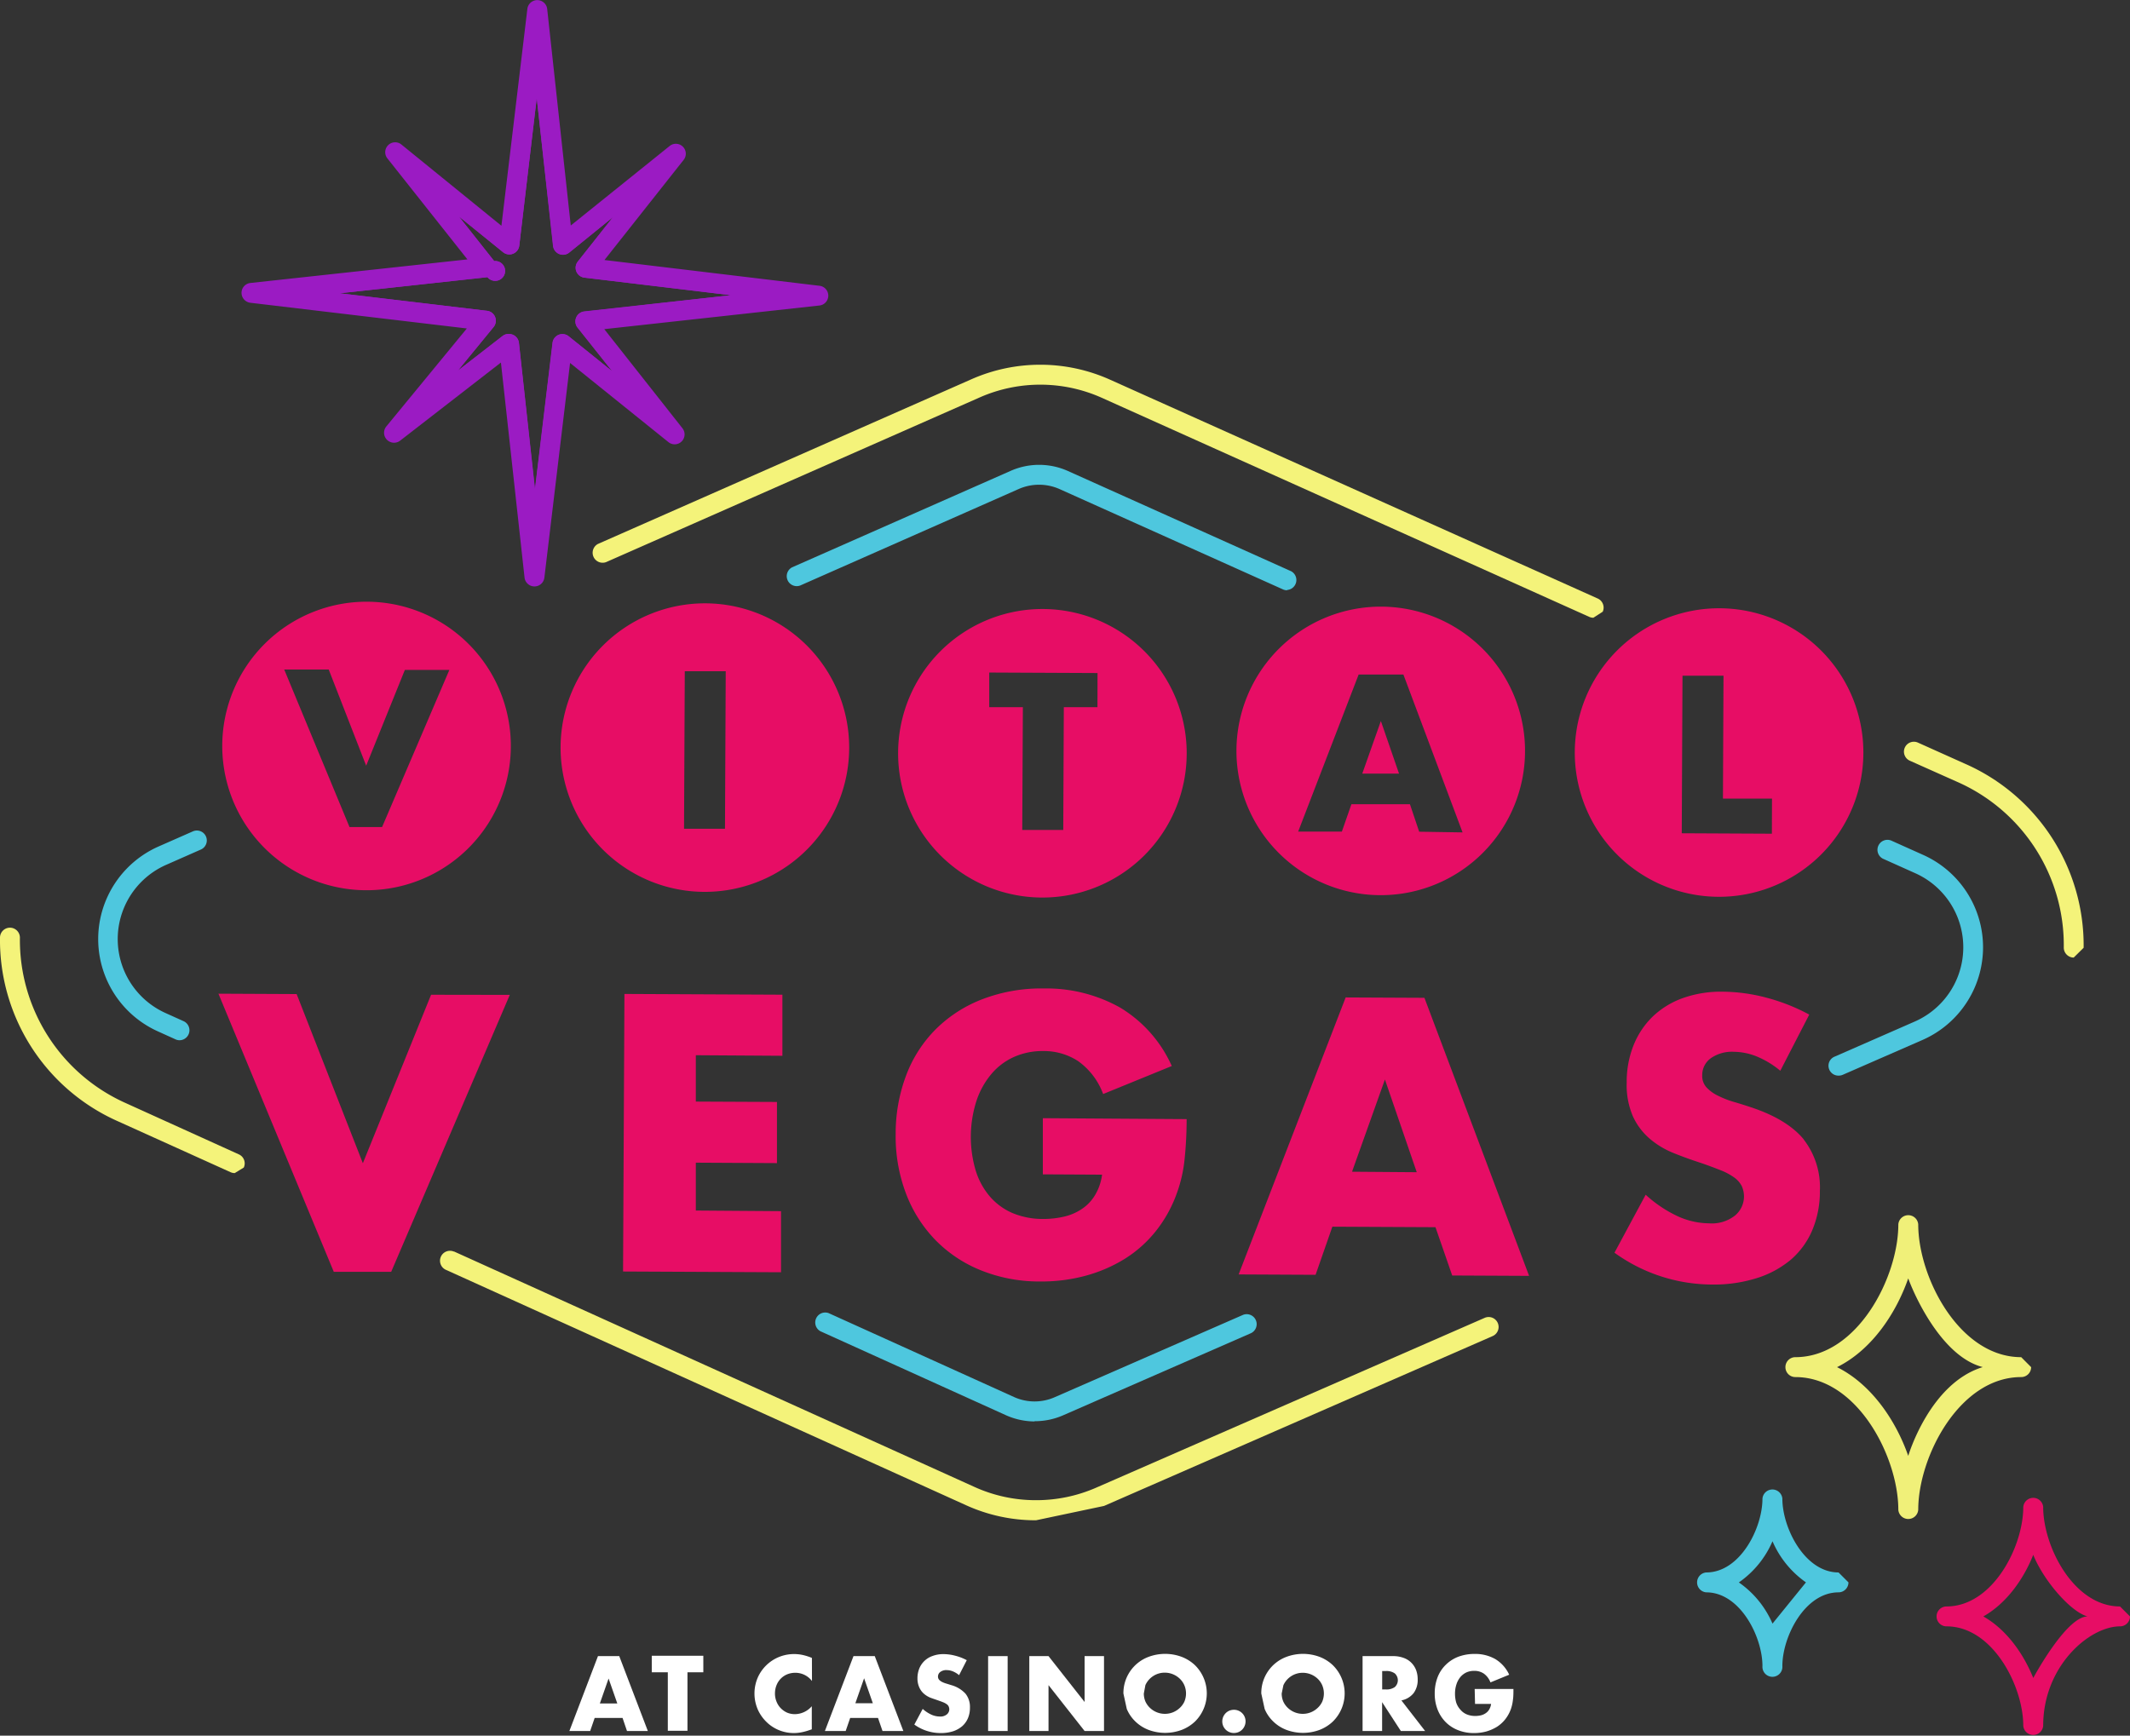
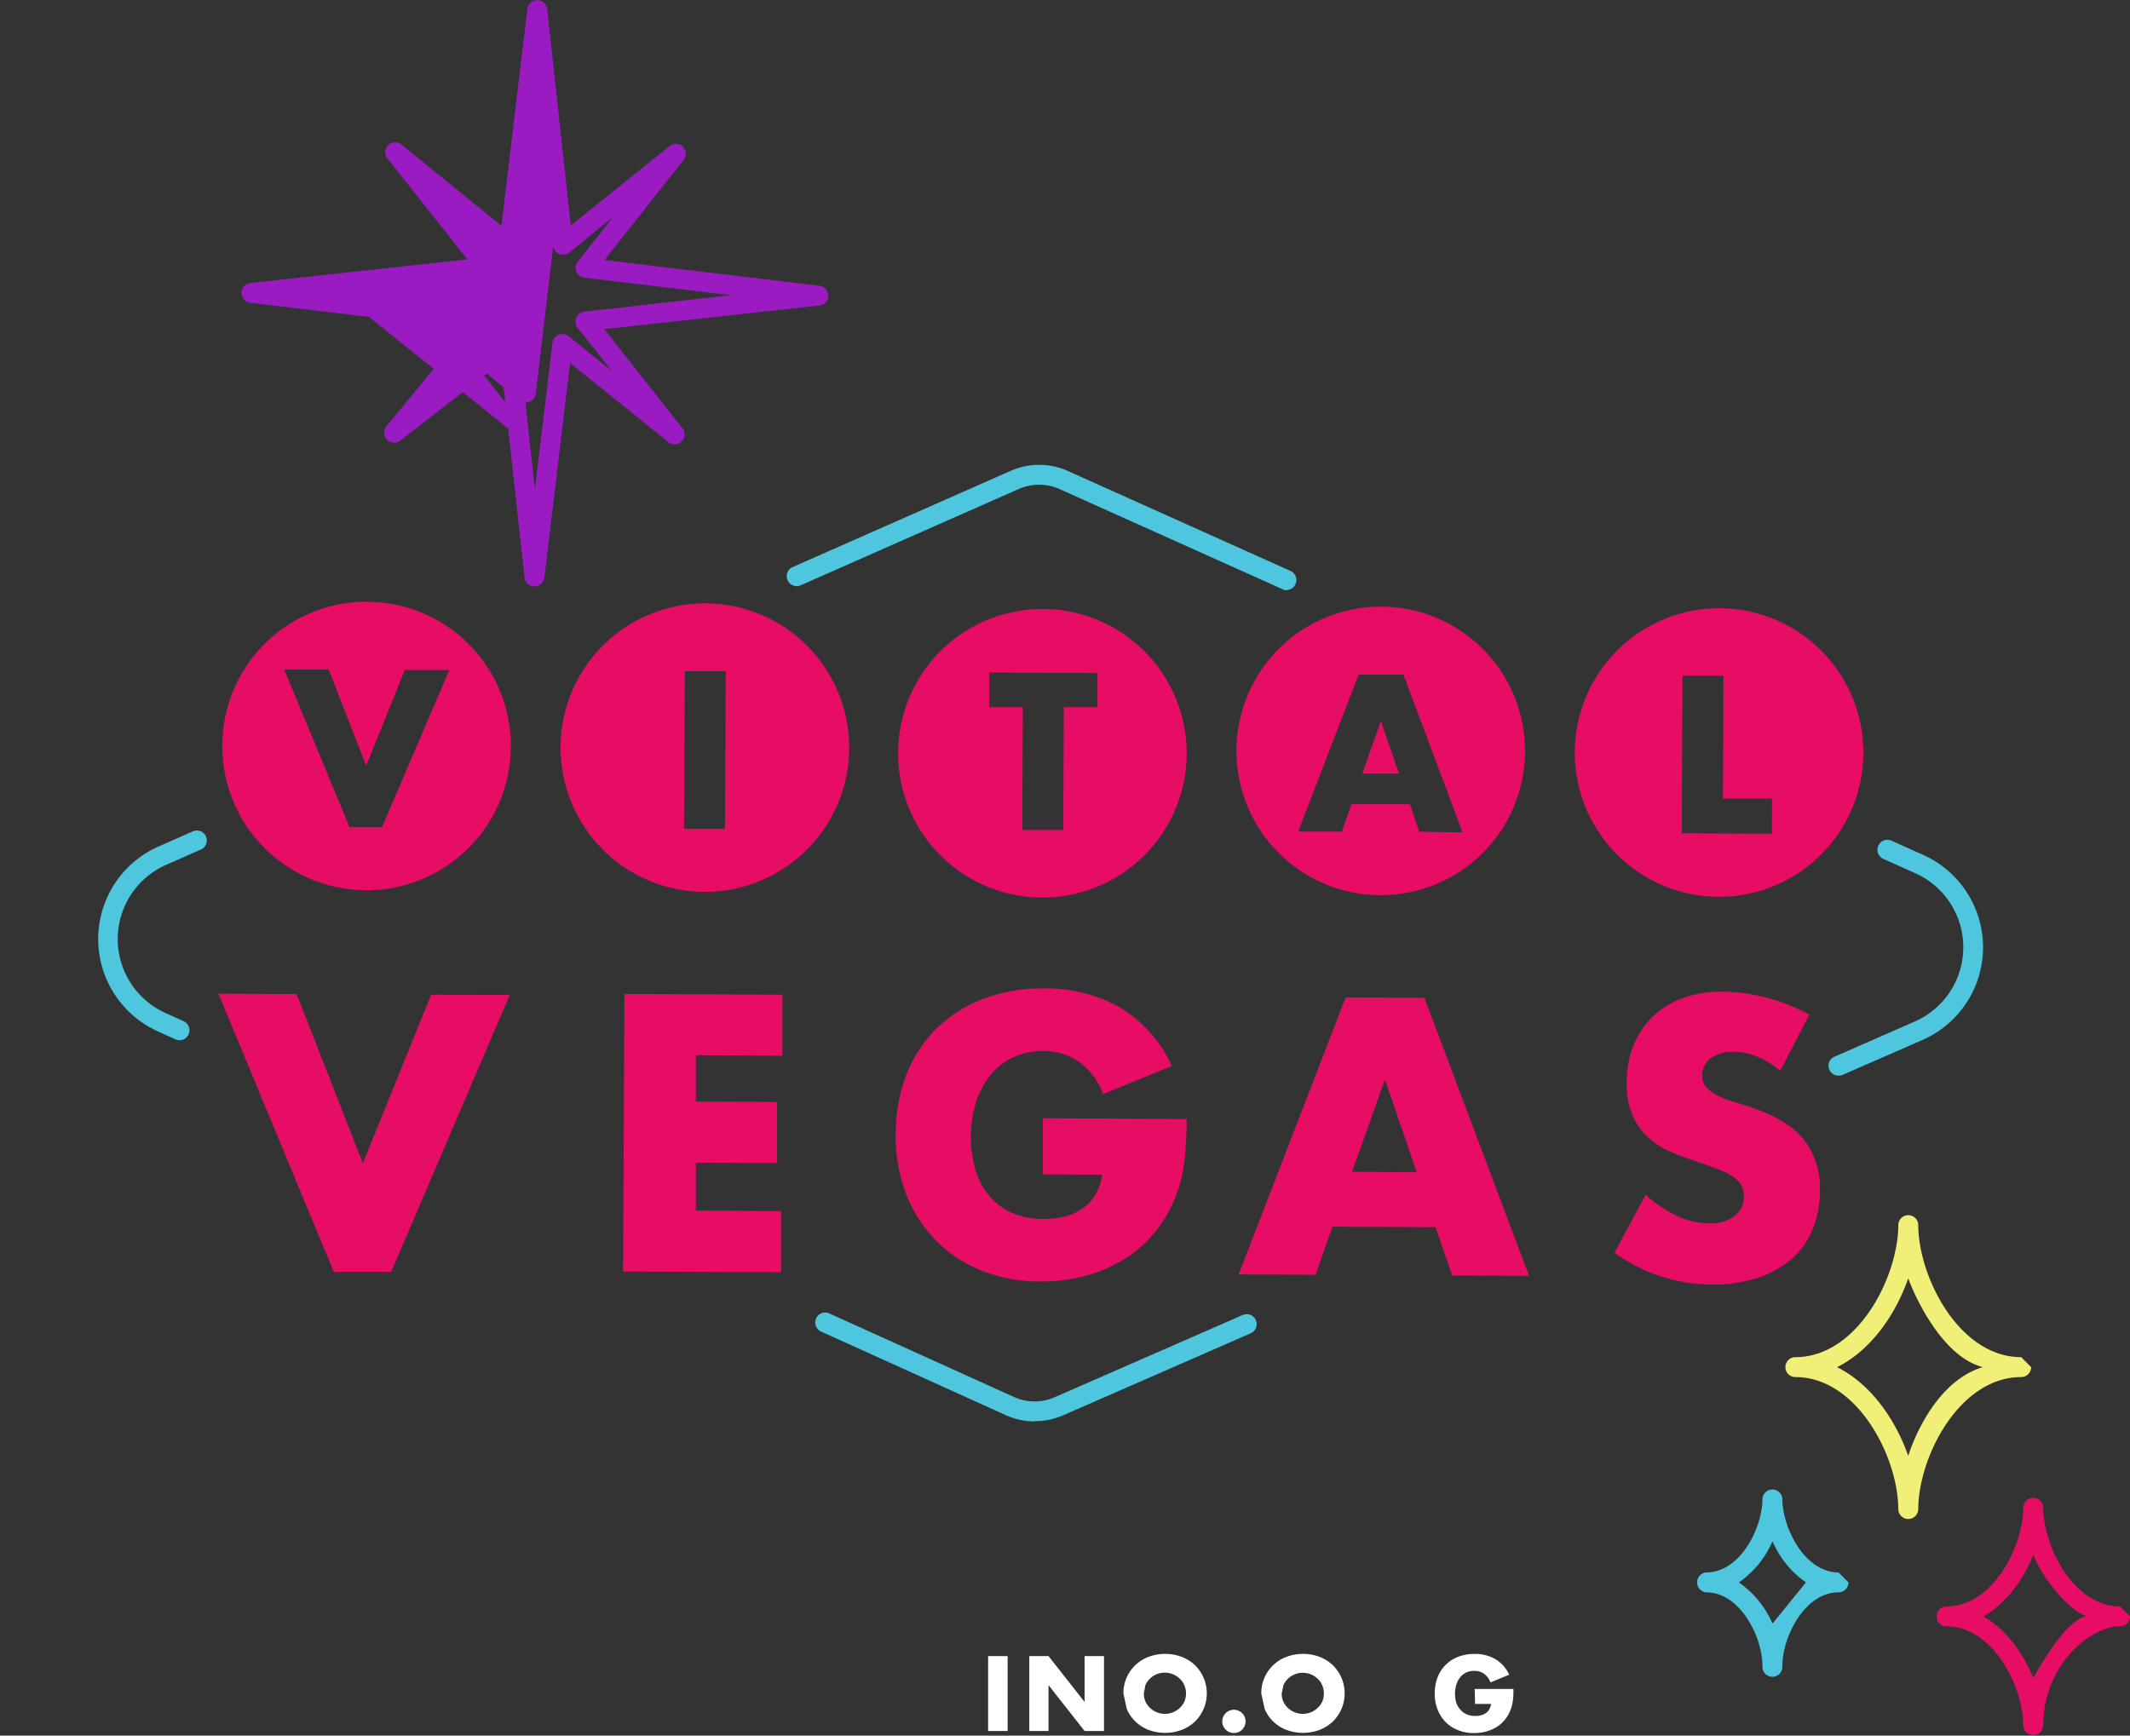
<svg xmlns="http://www.w3.org/2000/svg" data-name="Layer 1" viewBox="0 0 341.28 278.16">
  <rect x="0" y="0" width="341.28" height="278.16" fill="#333333" stroke="none" />
  <defs>
    <clipPath id="a">
      <path fill="none" d="M0 0h341.28v278.17H0z" />
    </clipPath>
  </defs>
  <path d="M325.44 219.1a1.59 1.59 0 0 1-1.59 1.59c-9.92 0-16.5 12.8-16.5 21.27a1.6 1.6 0 0 1-3.19 0c0-8.47-6.58-21.27-16.5-21.27a1.59 1.59 0 0 1-1.59-1.59 1.59 1.59 0 0 1 1.59-1.6c9.92 0 16.5-12.8 16.5-21.28a1.6 1.6 0 0 1 3.19 0c0 8.48 6.58 21.28 16.5 21.28zm-19.69-14.23c-2.05 5.86-6 11.55-11.41 14.23 5.38 2.67 9.36 8.36 11.41 14.22 0 0 3.41-11.62 11.94-14.23-6.63-1.69-11.05-11.71-11.94-14.22z" fill="#f0f079" />
  <path d="M341.28 259.05a1.6 1.6 0 0 1-1.6 1.59c-4.9 0-12.31 6.36-12.31 15.93a1.6 1.6 0 0 1-3.19 0c0-6.35-4.9-15.93-12.29-15.93a1.59 1.59 0 0 1-1.6-1.59 1.59 1.59 0 0 1 1.59-1.6c7.4 0 12.3-9.58 12.3-15.93a1.6 1.6 0 0 1 3.19 0c0 6.35 4.91 15.93 12.31 15.93zm-6.8 0c-2.76-.74-7.1-5.85-8.7-9.87-1.6 4-4.35 7.81-8 9.87 3.63 2.05 6.38 5.85 8 9.86 0 0 5.28-9.86 8.7-9.86z" fill="#e70d65" />
  <path d="M296.17 253.59a1.6 1.6 0 0 1-1.59 1.6c-5.42 0-9 7.11-9 11.81a1.6 1.6 0 1 1-3.19 0c0-4.7-3.59-11.81-9-11.81a1.6 1.6 0 0 1 0-3.19c5.43 0 9-7.11 9-11.82a1.6 1.6 0 0 1 3.19 0c0 4.71 3.6 11.82 9 11.82zm-6.81 0A15.49 15.49 0 0 1 284 247a15.49 15.49 0 0 1-5.39 6.6 15.52 15.52 0 0 1 5.39 6.6zM28.76 166.71a1.54 1.54 0 0 1-.65-.15l-2.85-1.29a16.22 16.22 0 0 1 .14-29.61l5.54-2.44a1.59 1.59 0 0 1 1.28 2.91l-5.53 2.44a13 13 0 0 0-.12 23.8l2.86 1.29a1.6 1.6 0 0 1-.67 3.05M165.76 227.8a11.32 11.32 0 0 1-4.59-1l-29.71-13.45a1.6 1.6 0 0 1 1.31-2.91l29.71 13.45a8 8 0 0 0 6.57 0l30.12-13.17a1.6 1.6 0 0 1 1.28 2.93l-30.12 13.17a11.23 11.23 0 0 1-4.57.94M294.56 172.38a1.59 1.59 0 0 1-1.59-1.59 1.57 1.57 0 0 1 1-1.46l12.76-5.59a13 13 0 0 0 .12-23.81l-5.17-2.32a1.6 1.6 0 0 1 1.32-2.91l5.17 2.32a16.22 16.22 0 0 1-.15 29.65l-12.77 5.58a1.63 1.63 0 0 1-.64.13M206.22 94.6a1.65 1.65 0 0 1-.65-.14l-35.8-16.08a8.08 8.08 0 0 0-6.57 0l-35 15.46a1.6 1.6 0 0 1-1.29-2.92l35-15.45a11.27 11.27 0 0 1 9.17 0l35.8 16.08a1.6 1.6 0 0 1-.66 3" fill="#4ec7de" />
-   <path d="M166 243.64h-.14a26.91 26.91 0 0 1-11.09-2.42L71.44 203.5a1.595 1.595 0 0 1 1.26-2.93h.06l83.36 37.72a23.76 23.76 0 0 0 9.79 2.13h.09a23.93 23.93 0 0 0 9.62-2l62.26-27.22a1.594 1.594 0 0 1 1.28 2.92l-62.26 27.22zM37.61 188a1.66 1.66 0 0 1-.66-.14L18.9 179.7A31.77 31.77 0 0 1 0 150.26a1.6 1.6 0 0 1 1.6-1.59 1.6 1.6 0 0 1 1.59 1.6 28.63 28.63 0 0 0 17 26.53l18.08 8.2a1.58 1.58 0 0 1 .79 2.11zm294.65-34.54a1.6 1.6 0 0 1-1.59-1.6 28.6 28.6 0 0 0-17.1-26.57l-7.57-3.38a1.59 1.59 0 0 1-.8-2.1 1.59 1.59 0 0 1 2.1-.8l7.55 3.39a31.78 31.78 0 0 1 19 29.49zM255.3 99a1.66 1.66 0 0 1-.66-.14l-78.13-35.12a24.09 24.09 0 0 0-19.51-.06L97.1 90.09a1.6 1.6 0 0 1-1.29-2.92l59.88-26.41a27.29 27.29 0 0 1 22.13.07L256 95.92a1.6 1.6 0 0 1 .8 2.11z" fill="#f4f37a" />
-   <path d="M93.79 51.47l14.29 18.11-18-14.45-4.44 37.28-4.1-37.33-18.41 14.28 14.76-18-37.59-4.43 37.63-4.1-14.58-18.42 18.27 14.77 4.46-37.59 4.11 37.63 18.11-14.59-14.46 18.28 37.28 4.46zm-1.25 1a1.59 1.59 0 0 1 1.08-2.57l23.51-2.59-23.48-2.82a1.6 1.6 0 0 1-1.4-1.77 1.67 1.67 0 0 1 .33-.8l5.64-7.13-7 5.67a1.6 1.6 0 0 1-2.62-1.06L86 15.68l-2.8 23.69a1.59 1.59 0 0 1-2.58 1.05l-7.11-5.75 5.67 7.17a1.59 1.59 0 1 1-1.07 2.58L54.4 47l23.68 2.81a1.6 1.6 0 0 1 1 2.6l-5.73 7 7.18-5.57a1.61 1.61 0 0 1 1-.33 1.67 1.67 0 0 1 .62.12 1.61 1.61 0 0 1 1 1.3l2.58 23.51 2.82-23.49a1.59 1.59 0 0 1 1.76-1.39 1.57 1.57 0 0 1 .82.34l7 5.63z" fill="#9b1bc3" />
-   <path d="M131.3 45.8a1.59 1.59 0 0 1 0 3.16l-34.48 3.79 12.5 15.85a1.59 1.59 0 0 1-2.25 2.23L91.34 58.17 87.22 92.6a1.6 1.6 0 0 1-3.17 0l-3.79-34.5L64.1 70.63a1.6 1.6 0 0 1-2.21-2.28L74.8 52.64l-34.7-4.12a1.61 1.61 0 0 1-1.4-1.6 1.59 1.59 0 0 1 1.42-1.57l34.77-3.78-12.8-16.16a1.59 1.59 0 0 1 2.25-2.23l16 13L84.5 1.4a1.6 1.6 0 0 1 3.17 0l3.78 34.74 15.84-12.74a1.59 1.59 0 0 1 2.25 2.22L96.85 41.67zm-14.17 1.51L93.64 44.5a1.59 1.59 0 0 1-1.06-2.58l5.64-7.13-7 5.68a1.59 1.59 0 0 1-2.24-.25 1.54 1.54 0 0 1-.34-.82L86 15.69l-2.8 23.69a1.61 1.61 0 0 1-1 1.28 1.57 1.57 0 0 1-1.6-.24l-7.1-5.75 5.68 7.17a1.59 1.59 0 1 1-1.08 2.58L54.4 47l23.68 2.82a1.6 1.6 0 0 1 1 2.6l-5.74 7 7.18-5.57a1.63 1.63 0 0 1 1-.33 1.86 1.86 0 0 1 .62.13 1.58 1.58 0 0 1 1 1.29l2.56 23.49 2.82-23.49a1.6 1.6 0 0 1 1.77-1.4 1.68 1.68 0 0 1 .81.34l7 5.63-5.57-7a1.59 1.59 0 0 1 .27-2.23 1.62 1.62 0 0 1 .81-.34z" fill="#9b1bc3" />
+   <path d="M131.3 45.8a1.59 1.59 0 0 1 0 3.16l-34.48 3.79 12.5 15.85a1.59 1.59 0 0 1-2.25 2.23L91.34 58.17 87.22 92.6a1.6 1.6 0 0 1-3.17 0l-3.79-34.5L64.1 70.63a1.6 1.6 0 0 1-2.21-2.28L74.8 52.64l-34.7-4.12a1.61 1.61 0 0 1-1.4-1.6 1.59 1.59 0 0 1 1.42-1.57l34.77-3.78-12.8-16.16a1.59 1.59 0 0 1 2.25-2.23l16 13L84.5 1.4a1.6 1.6 0 0 1 3.17 0l3.78 34.74 15.84-12.74a1.59 1.59 0 0 1 2.25 2.22L96.85 41.67zm-14.17 1.51L93.64 44.5a1.59 1.59 0 0 1-1.06-2.58l5.64-7.13-7 5.68a1.59 1.59 0 0 1-2.24-.25 1.54 1.54 0 0 1-.34-.82l-2.8 23.69a1.61 1.61 0 0 1-1 1.28 1.57 1.57 0 0 1-1.6-.24l-7.1-5.75 5.68 7.17a1.59 1.59 0 1 1-1.08 2.58L54.4 47l23.68 2.82a1.6 1.6 0 0 1 1 2.6l-5.74 7 7.18-5.57a1.63 1.63 0 0 1 1-.33 1.86 1.86 0 0 1 .62.13 1.58 1.58 0 0 1 1 1.29l2.56 23.49 2.82-23.49a1.6 1.6 0 0 1 1.77-1.4 1.68 1.68 0 0 1 .81.34l7 5.63-5.57-7a1.59 1.59 0 0 1 .27-2.23 1.62 1.62 0 0 1 .81-.34z" fill="#9b1bc3" />
  <path d="M69.07 159.42l-10.93 27-10.61-27.11-12.53-.06 18.48 44.57h9.2l19-44.38zM125.36 169.2v-9.79l-25.31-.12-.22 44.48 25.31.12v-9.79l-13.65-.1v-7.67l13 .07v-9.8l-13-.06v-7.43zM167.09 179.2v9l9.49.05a8.52 8.52 0 0 1-1.14 3.3 6.9 6.9 0 0 1-2.1 2.2 8.55 8.55 0 0 1-2.86 1.23 14.48 14.48 0 0 1-3.31.37 12.49 12.49 0 0 1-5.07-1 10 10 0 0 1-3.64-2.77 11.68 11.68 0 0 1-2.19-4.2 18.94 18.94 0 0 1 .17-10.91 13 13 0 0 1 2.38-4.32 10.15 10.15 0 0 1 3.64-2.76 11.23 11.23 0 0 1 4.73-.95 10 10 0 0 1 5.56 1.62 11.22 11.22 0 0 1 4 5.27l11-4.49a20.83 20.83 0 0 0-8.27-9.36 24.13 24.13 0 0 0-12.19-3.07 26.4 26.4 0 0 0-9.75 1.67 21.53 21.53 0 0 0-7.48 4.74 20.83 20.83 0 0 0-4.82 7.38 26.34 26.34 0 0 0-1.73 9.52 25.82 25.82 0 0 0 1.67 9.6 21.68 21.68 0 0 0 4.74 7.45 21.27 21.27 0 0 0 7.32 4.84 25 25 0 0 0 9.46 1.76 26.91 26.91 0 0 0 7.2-.91 23.67 23.67 0 0 0 6.3-2.71 19.71 19.71 0 0 0 5-4.46 21.18 21.18 0 0 0 3.39-6.15 22.39 22.39 0 0 0 1.21-5.36 62 62 0 0 0 .33-6.43zM245 204.47l-12.32-.06-2.68-7.74-16.52-.08-2.69 7.71-12.33-.06 17.15-44.39 12.62.06zm-18-16.61L221.9 173l-5.27 14.78zM289 182.59q-2.62-3.17-8.27-5.08c-.95-.32-1.9-.62-2.86-.9a14.93 14.93 0 0 1-2.58-1 6.07 6.07 0 0 1-1.85-1.33 2.69 2.69 0 0 1-.7-1.95 3.31 3.31 0 0 1 1.42-2.77 5.94 5.94 0 0 1 3.66-1 10.1 10.1 0 0 1 3.66.75 14.65 14.65 0 0 1 3.77 2.29l4.64-9a31 31 0 0 0-6.89-2.72 28 28 0 0 0-6.9-.95 18.25 18.25 0 0 0-6.4 1 13.66 13.66 0 0 0-4.86 2.95 13.26 13.26 0 0 0-3.08 4.58 15.71 15.71 0 0 0-1.12 6 12.66 12.66 0 0 0 1 5.46 10.49 10.49 0 0 0 2.7 3.58 13.81 13.81 0 0 0 3.82 2.29c1.45.59 2.91 1.11 4.39 1.59 1.08.37 2.15.77 3.21 1.19a9.79 9.79 0 0 1 2.14 1.16 3.88 3.88 0 0 1 1.18 1.36 4.14 4.14 0 0 1 .35 1.75 4 4 0 0 1-1.41 2.94 6 6 0 0 1-4.22 1.27 12.31 12.31 0 0 1-5-1.14 20.25 20.25 0 0 1-5.12-3.44l-5 9.29a26.81 26.81 0 0 0 15.61 5.1 22.87 22.87 0 0 0 7.29-1.06 15.81 15.81 0 0 0 5.45-3 12.89 12.89 0 0 0 3.38-4.74 15.92 15.92 0 0 0 1.18-6.19 12.49 12.49 0 0 0-2.58-8.24M167.13 97.6a23.12 23.12 0 1 1-23.23 23 23.12 23.12 0 0 1 23.23-23zm8.72 10.26l-17.35-.08v5.55h5.39l-.1 19.68h6.57l.09-19.68h5.39zM113.05 96.69a23.12 23.12 0 1 1-23.23 23 23.13 23.13 0 0 1 23.23-23zm3.23 10.88h-6.56l-.12 25.25h6.56zM58.84 96.43a23.12 23.12 0 1 1-23.23 23 23.13 23.13 0 0 1 23.23-23zM72 107.36h-7.13l-6.2 15.35-6-15.41h-7.13L56 132.54h5.22zM275.55 97.48a23.12 23.12 0 1 1-23.23 23 23.13 23.13 0 0 1 23.23-23zm8.37 30.5h-7.86l.09-19.69h-6.57l-.12 25.25 14.44.07zM221.25 115.55l2.91 8.43h-5.89z" fill="#e70d65" />
  <path d="M221.34 97.22a23.12 23.12 0 1 1-23.23 23 23.13 23.13 0 0 1 23.23-23zm13 36.18l-9.48-25.3h-7.17L208 133.27h7l1.53-4.38h9.38l1.48 4.4z" fill="#e70d65" />
-   <path d="M99.75 275.32h-4.47l-.72 2.09h-3.33l4.58-12h3.41l4.58 12h-3.34zm-.84-2.32l-1.4-4-1.4 4zM110.15 268v9.37H107V268h-2.57v-2.65h8.26V268zM130.1 269.4a3.34 3.34 0 0 0-2.68-1.32 3.46 3.46 0 0 0-1.3.25 3.11 3.11 0 0 0-1.7 1.74 3.47 3.47 0 0 0-.25 1.31 3.34 3.34 0 0 0 .25 1.32 3.16 3.16 0 0 0 .68 1.06 3.35 3.35 0 0 0 1 .7 3.16 3.16 0 0 0 1.27.25 3.63 3.63 0 0 0 2.7-1.27v3.7l-.32.11a9.45 9.45 0 0 1-1.34.37 6.29 6.29 0 0 1-3.61-.35 6.1 6.1 0 0 1-2-1.32 6.44 6.44 0 0 1-1.39-2 6.46 6.46 0 0 1 0-5.1 6.33 6.33 0 0 1 3.4-3.3 6.42 6.42 0 0 1 2.41-.47 6.62 6.62 0 0 1 1.41.15 8.78 8.78 0 0 1 1.46.47zM140.68 275.32h-4.46l-.72 2.09h-3.33l4.58-12h3.41l4.58 12h-3.34zm-.83-2.36l-1.4-4-1.4 4zM153.67 268.46a3.89 3.89 0 0 0-1-.61 2.77 2.77 0 0 0-1-.2 1.57 1.57 0 0 0-1 .29.91.91 0 0 0-.38.74.78.78 0 0 0 .19.53 1.66 1.66 0 0 0 .51.36 3.79 3.79 0 0 0 .7.26l.77.24a4.87 4.87 0 0 1 2.24 1.36 3.39 3.39 0 0 1 .71 2.23 4.25 4.25 0 0 1-.31 1.67 3.56 3.56 0 0 1-.91 1.29 4.37 4.37 0 0 1-1.47.83 6.28 6.28 0 0 1-2 .29 7.19 7.19 0 0 1-4.22-1.36l1.34-2.51a5.48 5.48 0 0 0 1.39.92 3.34 3.34 0 0 0 1.35.3 1.59 1.59 0 0 0 1.14-.35 1.06 1.06 0 0 0 .38-.79 1.12 1.12 0 0 0-.1-.47.88.88 0 0 0-.32-.37 2.49 2.49 0 0 0-.58-.31c-.24-.1-.53-.2-.87-.32s-.8-.27-1.19-.42a3.87 3.87 0 0 1-1-.62 2.91 2.91 0 0 1-.74-1 3.52 3.52 0 0 1-.3-1.44 4.25 4.25 0 0 1 .3-1.62 3.53 3.53 0 0 1 2.14-2 4.84 4.84 0 0 1 1.73-.29 7.34 7.34 0 0 1 1.86.25 8 8 0 0 1 1.87.72z" fill="#fff" />
  <g clip-path="url(#a)">
    <path d="M158.32 277.41h3.13v-12h-3.13z" fill="#fff" />
  </g>
  <g clip-path="url(#a)">
    <path d="M164.92 277.41v-12H168l5.78 7.35v-7.35h3.11v12h-3.11l-5.78-7.35v7.35z" fill="#fff" />
  </g>
  <g clip-path="url(#a)">
    <path d="M180 271.4a6.19 6.19 0 0 1 4-5.86 7.6 7.6 0 0 1 5.37 0 6.42 6.42 0 0 1 2.11 1.34 6.33 6.33 0 0 1 0 9 6.42 6.42 0 0 1-2.11 1.34 7.6 7.6 0 0 1-5.37 0 6.23 6.23 0 0 1-2.09-1.34 6 6 0 0 1-1.37-2zm3.27 0a3.25 3.25 0 0 0 .27 1.32 3.36 3.36 0 0 0 .73 1 3.46 3.46 0 0 0 2.37.94 3.43 3.43 0 0 0 2.38-.94 3.19 3.19 0 0 0 .74-1 3.39 3.39 0 0 0 0-2.65A3.19 3.19 0 0 0 189 269a3.48 3.48 0 0 0-2.38-.94 3.39 3.39 0 0 0-3.1 2z" fill="#fff" />
  </g>
  <g clip-path="url(#a)">
    <path d="M195.84 275.88a1.88 1.88 0 0 1 1.14-1.73 2 2 0 0 1 .73-.14 1.85 1.85 0 0 1 1.86 1.85 1.87 1.87 0 0 1-1.14 1.73 2 2 0 0 1-.72.14 1.85 1.85 0 0 1-1.87-1.85" fill="#fff" />
  </g>
  <g clip-path="url(#a)">
    <path d="M202.09 271.4a6.19 6.19 0 0 1 4-5.86 7.6 7.6 0 0 1 5.37 0 6.42 6.42 0 0 1 2.11 1.34 6.33 6.33 0 0 1 0 9 6.42 6.42 0 0 1-2.11 1.34 7.6 7.6 0 0 1-5.37 0 6.23 6.23 0 0 1-2.09-1.34 6 6 0 0 1-1.37-2zm3.27 0a3.25 3.25 0 0 0 .27 1.32 3.36 3.36 0 0 0 .73 1 3.46 3.46 0 0 0 2.37.94 3.43 3.43 0 0 0 2.38-.94 3.19 3.19 0 0 0 .74-1 3.39 3.39 0 0 0 0-2.65 3.19 3.19 0 0 0-.74-1.05 3.48 3.48 0 0 0-2.38-.94 3.39 3.39 0 0 0-3.1 2z" fill="#fff" />
  </g>
  <g clip-path="url(#a)">
-     <path d="M228.34 277.41h-3.89l-3-4.62v4.62h-3.13v-12h4.86a4.73 4.73 0 0 1 1.76.3 3.24 3.24 0 0 1 1.23.8 3.37 3.37 0 0 1 .74 1.18 4.27 4.27 0 0 1 .24 1.44 3.53 3.53 0 0 1-.66 2.22 3.36 3.36 0 0 1-1.95 1.16zm-6.88-6.66h.59a2.28 2.28 0 0 0 1.43-.38 1.47 1.47 0 0 0 0-2.19 2.28 2.28 0 0 0-1.43-.38h-.59z" fill="#fff" />
-   </g>
+     </g>
  <g clip-path="url(#a)">
    <path d="M236.28 270.68h6.21c0 .64 0 1.22-.08 1.74a6.6 6.6 0 0 1-.32 1.45 5.84 5.84 0 0 1-.91 1.66 5.42 5.42 0 0 1-1.35 1.22 7 7 0 0 1-1.7.74 7.48 7.48 0 0 1-1.94.25 6.78 6.78 0 0 1-2.56-.46 5.72 5.72 0 0 1-2-1.3 5.92 5.92 0 0 1-1.29-2 6.94 6.94 0 0 1-.46-2.59 7.12 7.12 0 0 1 .45-2.57 5.58 5.58 0 0 1 1.3-2 5.8 5.8 0 0 1 2-1.3 7.37 7.37 0 0 1 2.63-.46 6.51 6.51 0 0 1 3.3.81 5.68 5.68 0 0 1 2.25 2.52l-3 1.23a3.07 3.07 0 0 0-1.08-1.42 2.68 2.68 0 0 0-1.51-.43 3.1 3.1 0 0 0-1.22.23 2.88 2.88 0 0 0-1 .75 3.57 3.57 0 0 0-.64 1.18 4.66 4.66 0 0 0-.23 1.53 5 5 0 0 0 .2 1.42A3.15 3.15 0 0 0 234 274a2.68 2.68 0 0 0 1 .74 3.47 3.47 0 0 0 1.38.26 3.8 3.8 0 0 0 .89-.1 2.24 2.24 0 0 0 .77-.34 1.82 1.82 0 0 0 .57-.6 2.28 2.28 0 0 0 .3-.89h-2.57z" fill="#fff" />
  </g>
</svg>